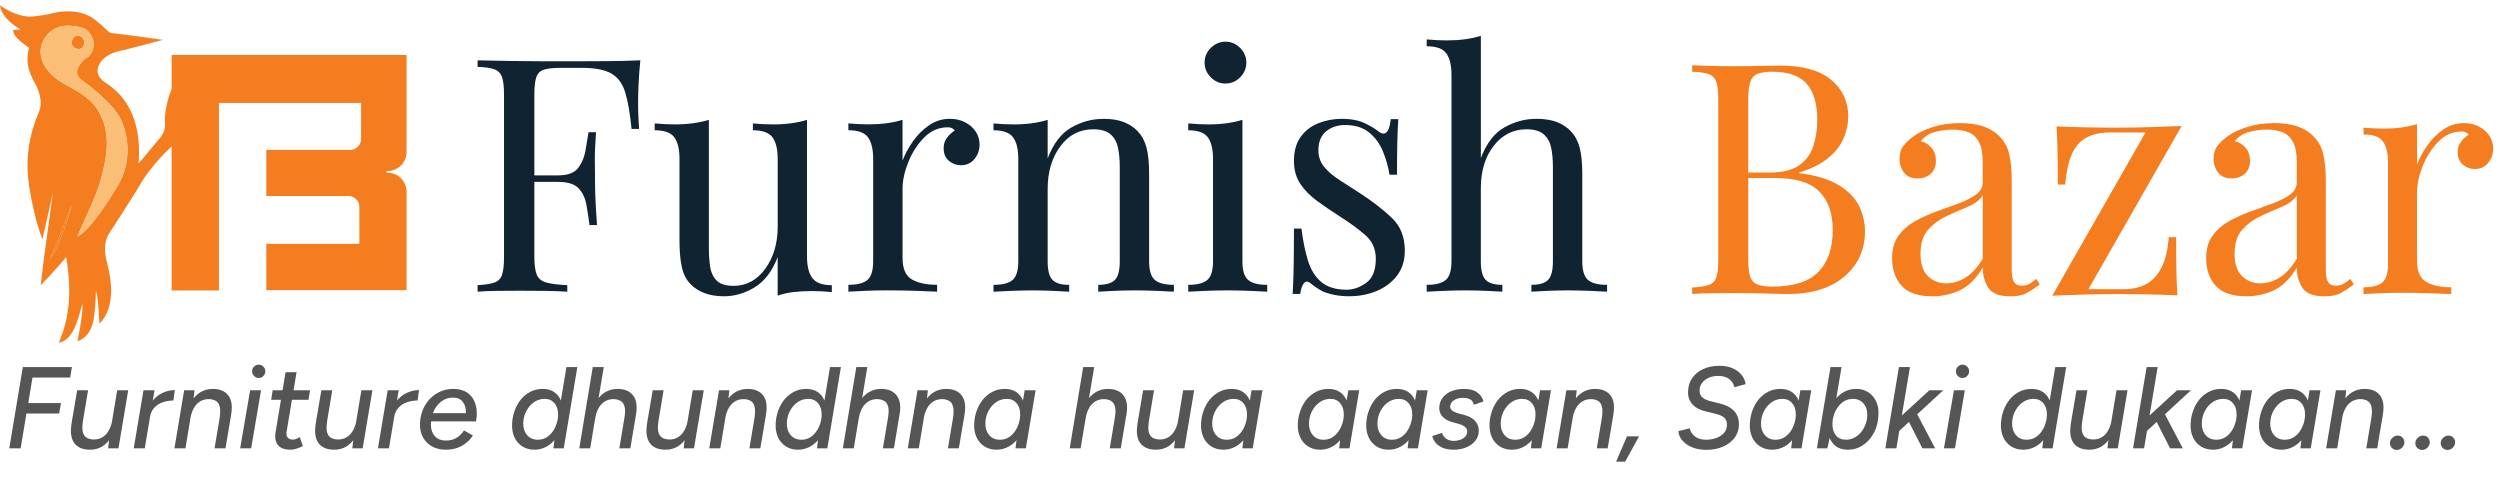
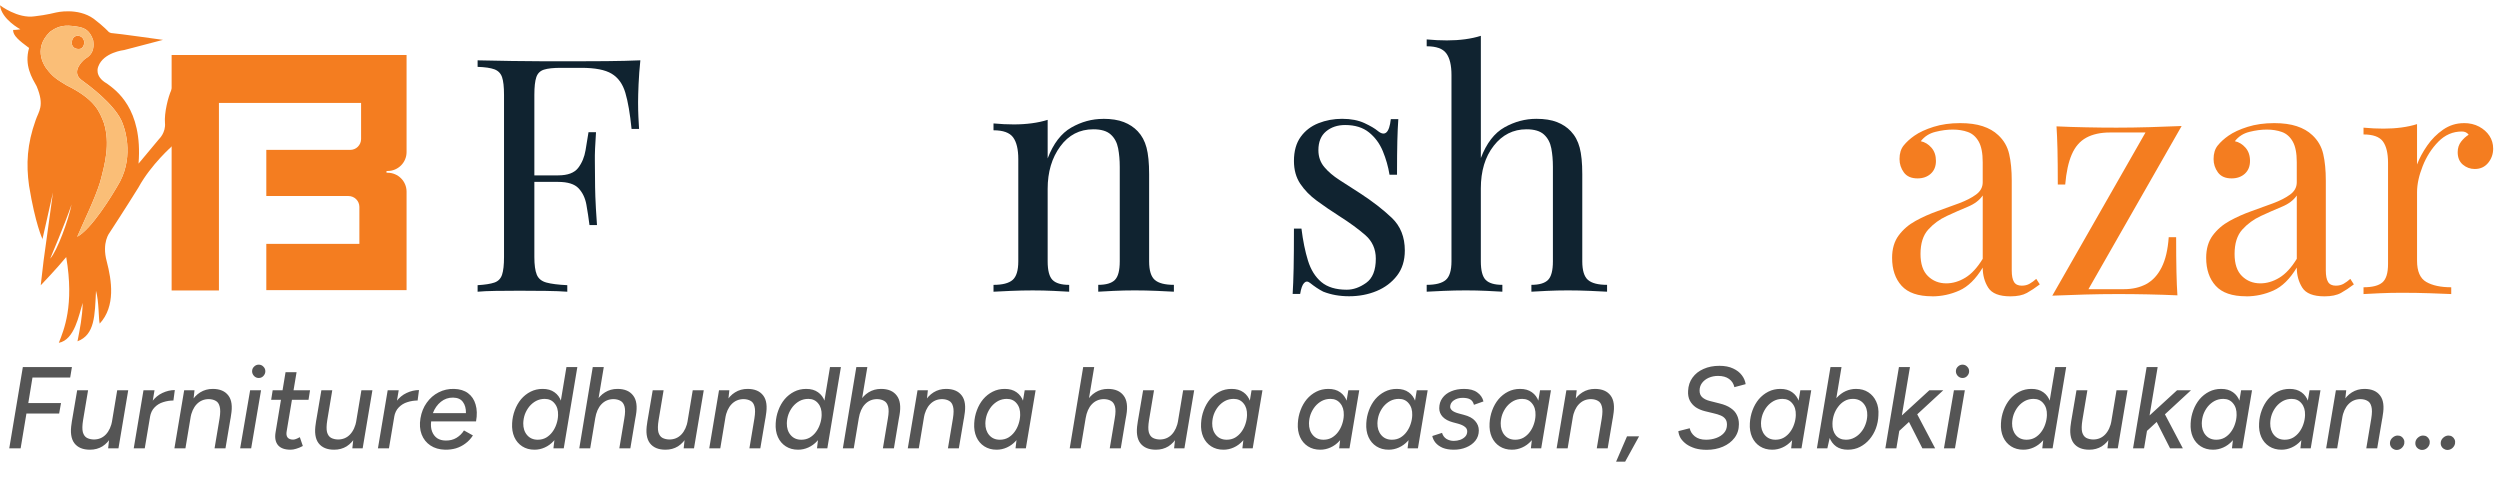
<svg xmlns="http://www.w3.org/2000/svg" width="237" height="46" viewBox="0 0 237 46" fill="none">
  <g clip-path="url(#clip0_1255_91658)">
    <path d="M60.706 5.718C60.624 6.504 60.568 7.262 60.536 7.995C60.505 8.728 60.49 9.292 60.49 9.683C60.49 10.179 60.5 10.643 60.521 11.076C60.541 11.51 60.561 11.893 60.583 12.223H59.872C59.727 10.777 59.532 9.636 59.284 8.799C59.037 7.963 58.605 7.359 57.986 6.988C57.368 6.615 56.41 6.431 55.111 6.431H53.163C52.461 6.431 51.931 6.487 51.569 6.602C51.208 6.715 50.966 6.954 50.843 7.315C50.719 7.677 50.657 8.239 50.657 9.002V24.37C50.657 25.113 50.735 25.672 50.888 26.043C51.044 26.415 51.346 26.663 51.801 26.786C52.254 26.911 52.914 26.993 53.779 27.035V27.655C53.244 27.614 52.563 27.589 51.738 27.577C50.914 27.567 50.079 27.561 49.234 27.561C48.389 27.561 47.678 27.567 46.977 27.577C46.276 27.587 45.71 27.614 45.277 27.655V27.035C45.977 26.993 46.509 26.911 46.869 26.786C47.229 26.663 47.472 26.414 47.595 26.043C47.719 25.67 47.781 25.113 47.781 24.37V9.002C47.781 8.239 47.719 7.675 47.595 7.315C47.472 6.954 47.229 6.705 46.869 6.571C46.507 6.438 45.977 6.36 45.277 6.339V5.72C46.288 5.74 47.369 5.762 48.523 5.781C49.677 5.801 50.765 5.811 51.786 5.811H54.244C55.192 5.811 56.27 5.806 57.474 5.796C58.681 5.786 59.757 5.76 60.705 5.718H60.706ZM55.913 16.625V17.244H49.729V16.625H55.913ZM56.501 12.534C56.418 13.711 56.383 14.61 56.393 15.229C56.403 15.849 56.408 16.418 56.408 16.934C56.408 17.451 56.418 18.018 56.439 18.639C56.459 19.259 56.511 20.158 56.594 21.334H55.883C55.8 20.674 55.702 20.029 55.589 19.398C55.476 18.768 55.227 18.252 54.847 17.849C54.465 17.446 53.822 17.244 52.914 17.244V16.625C53.822 16.625 54.455 16.387 54.815 15.912C55.175 15.438 55.406 14.879 55.511 14.239C55.614 13.599 55.707 13.03 55.79 12.534H56.501Z" fill="#102330" />
-     <path d="M76.505 11.357V24.309C76.505 25.239 76.676 25.926 77.016 26.369C77.355 26.815 77.969 27.037 78.856 27.037V27.687C78.217 27.626 77.577 27.594 76.938 27.594C76.34 27.594 75.767 27.626 75.223 27.687C74.676 27.749 74.177 27.863 73.723 28.027V24.37C73.207 25.713 72.481 26.669 71.543 27.236C70.606 27.803 69.641 28.088 68.652 28.088C67.931 28.088 67.302 27.985 66.767 27.778C66.231 27.572 65.788 27.282 65.437 26.911C65.045 26.498 64.776 25.962 64.633 25.299C64.489 24.639 64.417 23.823 64.417 22.851V15.075C64.417 14.146 64.251 13.459 63.922 13.015C63.592 12.571 62.974 12.35 62.066 12.35V11.699C62.725 11.762 63.364 11.793 63.984 11.793C64.604 11.793 65.153 11.757 65.701 11.684C66.246 11.611 66.746 11.503 67.201 11.359V23.535C67.201 24.177 67.242 24.765 67.324 25.301C67.407 25.838 67.613 26.273 67.943 26.602C68.272 26.932 68.808 27.098 69.551 27.098C70.768 27.098 71.766 26.556 72.55 25.472C73.334 24.387 73.725 23.061 73.725 21.49V15.077C73.725 14.148 73.559 13.46 73.229 13.017C72.9 12.573 72.282 12.351 71.374 12.351V11.701C72.033 11.764 72.672 11.794 73.292 11.794C73.912 11.794 74.461 11.759 75.008 11.686C75.554 11.613 76.054 11.505 76.509 11.361L76.505 11.357Z" fill="#102330" />
-     <path d="M90.048 11.264C90.604 11.264 91.094 11.378 91.516 11.605C91.939 11.832 92.268 12.126 92.506 12.487C92.743 12.849 92.861 13.257 92.861 13.711C92.861 14.227 92.701 14.683 92.381 15.074C92.062 15.466 91.634 15.663 91.097 15.663C90.665 15.663 90.283 15.524 89.953 15.245C89.624 14.965 89.458 14.568 89.458 14.051C89.458 13.658 89.566 13.323 89.783 13.044C89.999 12.764 90.242 12.543 90.509 12.377C90.365 12.17 90.148 12.067 89.86 12.067C88.995 12.067 88.242 12.392 87.603 13.042C86.964 13.692 86.464 14.473 86.103 15.38C85.741 16.289 85.562 17.126 85.562 17.889V24.458C85.562 25.471 85.856 26.146 86.442 26.488C87.03 26.828 87.829 26.999 88.838 26.999V27.65C88.363 27.629 87.694 27.604 86.828 27.572C85.963 27.541 85.045 27.526 84.075 27.526C83.374 27.526 82.678 27.541 81.989 27.572C81.298 27.602 80.777 27.629 80.427 27.65V26.999C81.272 26.999 81.875 26.845 82.235 26.536C82.595 26.226 82.776 25.638 82.776 24.77V15.072C82.776 14.143 82.61 13.455 82.281 13.012C81.951 12.568 81.333 12.346 80.426 12.346V11.696C81.085 11.759 81.723 11.789 82.343 11.789C82.963 11.789 83.513 11.754 84.06 11.681C84.606 11.608 85.106 11.5 85.56 11.356V15.229C85.787 14.63 86.111 14.026 86.534 13.418C86.956 12.808 87.466 12.297 88.064 11.884C88.662 11.471 89.321 11.264 90.043 11.264H90.048Z" fill="#102330" />
    <path d="M104.578 11.264C105.362 11.264 106.016 11.368 106.541 11.574C107.067 11.781 107.504 12.07 107.856 12.443C108.248 12.856 108.526 13.372 108.69 13.992C108.854 14.611 108.937 15.448 108.937 16.501V24.773C108.937 25.642 109.118 26.229 109.478 26.539C109.837 26.849 110.441 27.003 111.285 27.003V27.653C110.934 27.633 110.398 27.607 109.677 27.575C108.956 27.545 108.254 27.529 107.575 27.529C106.896 27.529 106.23 27.545 105.581 27.575C104.933 27.605 104.443 27.633 104.113 27.653V27.003C104.855 27.003 105.38 26.849 105.69 26.539C105.999 26.229 106.153 25.642 106.153 24.773V15.819C106.153 15.179 106.1 14.589 105.997 14.053C105.894 13.516 105.663 13.081 105.301 12.753C104.939 12.422 104.389 12.257 103.647 12.257C102.349 12.257 101.302 12.798 100.509 13.883C99.715 14.967 99.318 16.305 99.318 17.896V24.775C99.318 25.643 99.474 26.231 99.781 26.541C100.09 26.851 100.616 27.005 101.358 27.005V27.655C101.028 27.634 100.538 27.609 99.889 27.577C99.24 27.546 98.575 27.531 97.896 27.531C97.216 27.531 96.513 27.546 95.794 27.577C95.072 27.607 94.537 27.634 94.185 27.655V27.005C95.03 27.005 95.633 26.851 95.993 26.541C96.353 26.231 96.534 25.643 96.534 24.775V15.077C96.534 14.148 96.368 13.46 96.039 13.017C95.709 12.573 95.091 12.351 94.184 12.351V11.701C94.843 11.764 95.481 11.794 96.101 11.794C96.721 11.794 97.27 11.759 97.818 11.686C98.364 11.613 98.864 11.505 99.318 11.361V15.018C99.854 13.614 100.601 12.637 101.56 12.091C102.518 11.544 103.524 11.27 104.574 11.27L104.578 11.264Z" fill="#102330" />
-     <path d="M117.781 11.357V24.773C117.781 25.642 117.962 26.229 118.321 26.539C118.681 26.849 119.285 27.003 120.131 27.003V27.653C119.78 27.633 119.249 27.607 118.538 27.575C117.826 27.545 117.11 27.529 116.389 27.529C115.667 27.529 114.976 27.545 114.255 27.575C113.533 27.605 112.998 27.633 112.646 27.653V27.003C113.491 27.003 114.094 26.849 114.454 26.539C114.814 26.229 114.995 25.642 114.995 24.773V15.075C114.995 14.146 114.829 13.459 114.5 13.015C114.17 12.571 113.552 12.35 112.645 12.35V11.7C113.303 11.762 113.942 11.793 114.562 11.793C115.182 11.793 115.731 11.757 116.279 11.684C116.825 11.611 117.325 11.503 117.779 11.359L117.781 11.357ZM116.174 3.952C116.71 3.952 117.174 4.149 117.565 4.541C117.957 4.934 118.153 5.4 118.153 5.935C118.153 6.47 117.957 6.937 117.565 7.33C117.173 7.723 116.71 7.919 116.174 7.919C115.638 7.919 115.174 7.723 114.784 7.33C114.392 6.937 114.196 6.473 114.196 5.935C114.196 5.396 114.392 4.934 114.784 4.541C115.176 4.15 115.638 3.952 116.174 3.952Z" fill="#102330" />
    <path d="M127.242 11.264C128.066 11.264 128.767 11.4 129.345 11.667C129.921 11.937 130.344 12.184 130.612 12.411C131.292 12.968 131.704 12.597 131.849 11.295H132.56C132.518 11.874 132.488 12.56 132.468 13.355C132.447 14.151 132.437 15.219 132.437 16.562H131.726C131.602 15.798 131.391 15.053 131.092 14.331C130.793 13.607 130.356 13.013 129.778 12.549C129.2 12.085 128.448 11.852 127.52 11.852C126.799 11.852 126.196 12.053 125.711 12.456C125.226 12.859 124.984 13.454 124.984 14.237C124.984 14.857 125.17 15.389 125.54 15.832C125.912 16.277 126.395 16.689 126.993 17.072C127.591 17.454 128.24 17.872 128.941 18.326C130.116 19.091 131.116 19.865 131.94 20.649C132.765 21.434 133.177 22.467 133.177 23.747C133.177 24.697 132.93 25.493 132.435 26.133C131.94 26.773 131.297 27.259 130.503 27.589C129.708 27.919 128.838 28.085 127.89 28.085C127.438 28.085 127.01 28.047 126.608 27.976C126.206 27.904 125.819 27.795 125.449 27.651C125.243 27.548 125.032 27.424 124.815 27.279C124.599 27.135 124.388 26.979 124.182 26.815C123.976 26.649 123.79 26.656 123.626 26.83C123.46 27.006 123.337 27.352 123.254 27.868H122.543C122.584 27.208 122.616 26.402 122.636 25.452C122.656 24.502 122.666 23.243 122.666 21.672H123.378C123.521 22.828 123.727 23.84 123.996 24.707C124.265 25.576 124.687 26.251 125.263 26.737C125.841 27.223 126.644 27.465 127.674 27.465C128.293 27.465 128.906 27.248 129.514 26.815C130.122 26.381 130.427 25.616 130.427 24.523C130.427 23.613 130.097 22.87 129.436 22.291C128.776 21.714 127.941 21.104 126.932 20.464C126.191 19.989 125.495 19.515 124.846 19.039C124.197 18.565 123.672 18.026 123.269 17.427C122.867 16.828 122.666 16.107 122.666 15.258C122.666 14.329 122.878 13.57 123.3 12.981C123.722 12.392 124.285 11.959 124.986 11.681C125.686 11.402 126.439 11.263 127.243 11.263L127.242 11.264Z" fill="#102330" />
    <path d="M140.385 3.395V14.982C140.92 13.579 141.669 12.607 142.627 12.07C143.585 11.534 144.59 11.264 145.641 11.264C146.425 11.264 147.079 11.368 147.604 11.574C148.13 11.781 148.567 12.07 148.917 12.443C149.309 12.856 149.588 13.372 149.753 13.992C149.917 14.611 150 15.448 150 16.501V24.773C150 25.642 150.181 26.229 150.541 26.539C150.901 26.849 151.504 27.003 152.35 27.003V27.653C151.999 27.633 151.465 27.607 150.742 27.575C150.02 27.545 149.319 27.529 148.64 27.529C147.961 27.529 147.295 27.545 146.644 27.575C145.996 27.605 145.506 27.633 145.176 27.653V27.003C145.918 27.003 146.443 26.849 146.753 26.539C147.062 26.229 147.216 25.642 147.216 24.773V15.819C147.216 15.179 147.165 14.589 147.062 14.053C146.959 13.516 146.727 13.081 146.367 12.752C146.006 12.422 145.453 12.257 144.712 12.257C143.455 12.257 142.417 12.778 141.604 13.821C140.79 14.864 140.383 16.213 140.383 17.864V24.773C140.383 25.642 140.537 26.229 140.848 26.539C141.157 26.849 141.682 27.003 142.424 27.003V27.653C142.094 27.633 141.604 27.607 140.956 27.575C140.305 27.545 139.641 27.529 138.96 27.529C138.279 27.529 137.58 27.545 136.858 27.575C136.137 27.605 135.601 27.633 135.25 27.653V27.003C136.095 27.003 136.698 26.849 137.06 26.539C137.419 26.229 137.6 25.642 137.6 24.773V7.113C137.6 6.184 137.436 5.496 137.105 5.053C136.776 4.609 136.157 4.387 135.25 4.387V3.737C135.909 3.8 136.548 3.83 137.166 3.83C137.784 3.83 138.337 3.795 138.883 3.722C139.428 3.649 139.928 3.541 140.381 3.397L140.385 3.395Z" fill="#102330" />
-     <path d="M160.416 6.187C160.843 6.207 161.404 6.228 162.097 6.248C162.79 6.268 163.472 6.278 164.145 6.278C165.103 6.278 166.02 6.268 166.895 6.248C167.772 6.228 168.394 6.217 168.761 6.217C170.901 6.217 172.51 6.668 173.591 7.565C174.671 8.464 175.211 9.617 175.211 11.026C175.211 11.74 175.063 12.439 174.767 13.123C174.471 13.807 173.981 14.43 173.299 14.992C172.616 15.555 171.704 16.008 170.563 16.355V16.416C172.173 16.621 173.431 17.004 174.338 17.566C175.245 18.128 175.882 18.787 176.249 19.542C176.615 20.297 176.8 21.094 176.8 21.93C176.8 23.666 176.152 25.091 174.858 26.204C173.564 27.316 171.765 27.873 169.463 27.873C169.014 27.873 168.342 27.858 167.446 27.827C166.549 27.797 165.469 27.782 164.205 27.782C163.492 27.782 162.788 27.787 162.095 27.797C161.402 27.807 160.842 27.832 160.414 27.873V27.26C161.107 27.22 161.632 27.138 161.989 27.015C162.345 26.893 162.585 26.647 162.707 26.28C162.83 25.913 162.891 25.361 162.891 24.626V9.433C162.891 8.677 162.83 8.12 162.707 7.763C162.585 7.406 162.345 7.161 161.989 7.028C161.632 6.896 161.107 6.82 160.414 6.8V6.187H160.416ZM167.999 6.798C167.061 6.798 166.449 6.971 166.164 7.318C165.878 7.665 165.736 8.369 165.736 9.433V24.626C165.736 25.689 165.883 26.378 166.181 26.693C166.475 27.01 167.091 27.169 168.029 27.169C170.026 27.169 171.477 26.705 172.385 25.775C173.29 24.846 173.745 23.524 173.745 21.809C173.745 20.236 173.322 19.02 172.476 18.163C171.629 17.305 170.239 16.877 168.303 16.877H165.153V16.357H167.782C168.985 16.357 169.911 16.127 170.565 15.668C171.217 15.209 171.665 14.596 171.91 13.829C172.155 13.064 172.277 12.241 172.277 11.364C172.277 9.854 171.944 8.715 171.283 7.948C170.621 7.183 169.526 6.8 167.997 6.8L167.999 6.798Z" fill="#F47D20" />
    <path d="M183.163 28.088C181.838 28.088 180.875 27.756 180.273 27.093C179.672 26.429 179.371 25.545 179.371 24.443C179.371 23.585 179.581 22.875 179.998 22.315C180.415 21.753 180.951 21.294 181.603 20.937C182.255 20.579 182.943 20.273 183.666 20.017C184.389 19.762 185.077 19.513 185.729 19.267C186.381 19.022 186.917 18.748 187.334 18.441C187.751 18.135 187.961 17.747 187.961 17.278V15.379C187.961 14.522 187.834 13.868 187.579 13.418C187.324 12.969 186.983 12.668 186.555 12.514C186.128 12.36 185.648 12.284 185.117 12.284C184.587 12.284 184.063 12.355 183.482 12.499C182.901 12.641 182.438 12.939 182.091 13.387C182.478 13.469 182.814 13.674 183.1 14C183.386 14.327 183.527 14.745 183.527 15.257C183.527 15.768 183.364 16.171 183.039 16.467C182.713 16.763 182.294 16.912 181.785 16.912C181.194 16.912 180.762 16.723 180.486 16.345C180.211 15.968 180.074 15.544 180.074 15.074C180.074 14.542 180.206 14.114 180.471 13.787C180.736 13.46 181.072 13.154 181.48 12.868C181.948 12.541 182.554 12.26 183.299 12.025C184.043 11.791 184.884 11.672 185.82 11.672C186.657 11.672 187.37 11.769 187.961 11.964C188.552 12.158 189.041 12.438 189.429 12.807C189.96 13.296 190.306 13.894 190.468 14.598C190.632 15.302 190.713 16.145 190.713 17.126V25.642C190.713 26.133 190.784 26.495 190.928 26.729C191.07 26.964 191.315 27.081 191.661 27.081C191.947 27.081 192.197 27.02 192.41 26.896C192.624 26.774 192.832 26.62 193.036 26.437L193.373 26.959C192.945 27.286 192.536 27.556 192.149 27.771C191.762 27.985 191.242 28.093 190.59 28.093C189.53 28.093 188.828 27.817 188.481 27.267C188.135 26.715 187.961 26.082 187.961 25.367C187.309 26.449 186.57 27.176 185.744 27.543C184.92 27.91 184.058 28.095 183.161 28.095L183.163 28.088ZM184.507 26.862C185.119 26.862 185.72 26.685 186.312 26.326C186.903 25.968 187.452 25.371 187.963 24.535V18.531C187.657 18.981 187.184 19.338 186.542 19.603C185.9 19.869 185.237 20.16 184.555 20.476C183.872 20.793 183.286 21.221 182.798 21.763C182.308 22.303 182.064 23.075 182.064 24.076C182.064 25.015 182.297 25.715 182.767 26.173C183.237 26.632 183.816 26.862 184.511 26.862H184.507Z" fill="#F47D20" />
    <path d="M206.82 11.945L197.985 27.414H201.347C202.162 27.414 202.871 27.25 203.471 26.925C204.073 26.598 204.556 26.073 204.922 25.347C205.289 24.622 205.514 23.668 205.595 22.484H206.298C206.298 23.791 206.308 24.893 206.328 25.792C206.348 26.691 206.379 27.426 206.419 27.998C205.522 27.958 204.59 27.927 203.621 27.907C202.653 27.887 201.69 27.877 200.734 27.877C199.715 27.877 198.674 27.892 197.615 27.922C196.556 27.953 195.537 27.988 194.559 28.029L203.393 12.56H200.031C199.134 12.56 198.385 12.724 197.784 13.051C197.182 13.377 196.725 13.904 196.409 14.629C196.093 15.353 195.883 16.308 195.782 17.493H195.079C195.079 16.166 195.069 15.059 195.049 14.17C195.027 13.281 194.996 12.551 194.957 11.979C195.854 12.021 196.785 12.052 197.754 12.07C198.722 12.091 199.685 12.101 200.643 12.101C201.662 12.101 202.701 12.086 203.76 12.055C204.819 12.025 205.838 11.989 206.816 11.947L206.82 11.945Z" fill="#F47D20" />
    <path d="M212.936 28.088C211.611 28.088 210.648 27.756 210.047 27.093C209.445 26.429 209.145 25.545 209.145 24.443C209.145 23.585 209.354 22.875 209.771 22.315C210.189 21.753 210.724 21.294 211.376 20.937C212.029 20.579 212.716 20.273 213.439 20.017C214.163 19.762 214.85 19.513 215.502 19.267C216.155 19.022 216.69 18.748 217.107 18.441C217.525 18.135 217.734 17.747 217.734 17.278V15.379C217.734 14.522 217.608 13.868 217.352 13.418C217.097 12.969 216.756 12.668 216.329 12.514C215.901 12.36 215.421 12.284 214.891 12.284C214.36 12.284 213.836 12.355 213.255 12.499C212.674 12.641 212.211 12.939 211.865 13.387C212.252 13.469 212.588 13.674 212.873 14C213.159 14.327 213.301 14.745 213.301 15.257C213.301 15.768 213.137 16.171 212.813 16.467C212.487 16.763 212.067 16.912 211.559 16.912C210.968 16.912 210.535 16.723 210.26 16.345C209.984 15.968 209.847 15.544 209.847 15.074C209.847 14.542 209.979 14.114 210.244 13.787C210.51 13.46 210.846 13.154 211.253 12.868C211.721 12.541 212.328 12.26 213.073 12.025C213.816 11.791 214.658 11.672 215.594 11.672C216.43 11.672 217.143 11.769 217.734 11.964C218.326 12.158 218.814 12.438 219.203 12.807C219.733 13.296 220.079 13.894 220.242 14.598C220.406 15.302 220.487 16.145 220.487 17.126V25.642C220.487 26.133 220.558 26.495 220.701 26.729C220.843 26.964 221.088 27.081 221.434 27.081C221.72 27.081 221.97 27.02 222.183 26.896C222.398 26.774 222.605 26.62 222.81 26.437L223.146 26.959C222.719 27.286 222.31 27.556 221.923 27.771C221.536 27.985 221.015 28.093 220.363 28.093C219.304 28.093 218.601 27.817 218.255 27.267C217.908 26.715 217.734 26.082 217.734 25.367C217.082 26.449 216.344 27.176 215.518 27.543C214.693 27.91 213.831 28.095 212.934 28.095L212.936 28.088ZM214.281 26.862C214.892 26.862 215.494 26.685 216.085 26.326C216.677 25.968 217.226 25.371 217.736 24.535V18.531C217.43 18.981 216.957 19.338 216.315 19.603C215.673 19.869 215.011 20.16 214.328 20.476C213.646 20.793 213.059 21.221 212.571 21.763C212.081 22.303 211.838 23.075 211.838 24.076C211.838 25.015 212.071 25.715 212.541 26.173C213.01 26.632 213.59 26.862 214.284 26.862H214.281Z" fill="#F47D20" />
    <path d="M233.57 11.669C234.121 11.669 234.604 11.781 235.023 12.006C235.44 12.231 235.766 12.521 236.001 12.88C236.236 13.237 236.352 13.641 236.352 14.09C236.352 14.6 236.194 15.05 235.878 15.438C235.562 15.825 235.139 16.02 234.609 16.02C234.181 16.02 233.803 15.881 233.478 15.607C233.152 15.331 232.989 14.938 232.989 14.427C232.989 14.039 233.097 13.707 233.31 13.431C233.524 13.155 233.762 12.937 234.028 12.773C233.884 12.57 233.669 12.466 233.386 12.466C232.529 12.466 231.786 12.788 231.154 13.431C230.522 14.075 230.027 14.845 229.672 15.744C229.315 16.643 229.136 17.469 229.136 18.226V24.721C229.136 25.721 229.427 26.39 230.008 26.727C230.589 27.064 231.378 27.233 232.377 27.233V27.877C231.907 27.856 231.247 27.831 230.39 27.8C229.535 27.77 228.628 27.755 227.67 27.755C226.977 27.755 226.289 27.77 225.607 27.8C224.924 27.831 224.409 27.856 224.062 27.877V27.233C224.897 27.233 225.494 27.081 225.85 26.774C226.207 26.468 226.386 25.887 226.386 25.029V15.441C226.386 14.522 226.222 13.843 225.897 13.404C225.571 12.966 224.96 12.746 224.062 12.746V12.102C224.715 12.163 225.347 12.194 225.957 12.194C226.566 12.194 227.114 12.158 227.653 12.087C228.192 12.016 228.687 11.909 229.135 11.766V15.595C229.359 15.003 229.68 14.405 230.098 13.804C230.515 13.201 231.02 12.697 231.611 12.287C232.203 11.879 232.855 11.674 233.568 11.674L233.57 11.669Z" fill="#F47D20" />
    <path d="M16.27 27.536V5.217H38.543V14.415C38.543 15.405 37.737 16.21 36.744 16.21H36.642V16.376H36.744C37.737 16.376 38.543 17.18 38.543 18.17V27.502H25.246V23.116H34.069V19.616C34.069 19.046 33.606 18.583 33.033 18.583H25.246V14.21H33.196C33.768 14.21 34.231 13.748 34.231 13.177V9.758H20.755V27.534H16.271L16.27 27.536Z" fill="#F47D20" />
    <path d="M7.985 3.966C7.909 3.536 7.62 3.395 7.339 3.383C6.748 3.459 6.802 4.137 6.802 4.137C6.866 4.492 7.135 4.653 7.48 4.643C7.856 4.653 7.995 4.245 7.985 3.964V3.966Z" fill="#F47D20" />
    <path d="M16.401 8.051C16.372 8.186 16.331 8.322 16.257 8.505C15.938 9.165 15.556 10.741 15.64 11.657C15.725 12.573 15.088 13.169 15.088 13.169C15.088 13.169 14.216 14.212 13.133 15.512C13.559 10.252 10.931 8.511 10.146 7.927C8.879 7.216 9.318 6.302 9.318 6.302C9.808 4.956 11.768 4.744 11.768 4.744L15.451 3.779C15.451 3.779 10.991 3.153 10.72 3.153C10.45 3.153 10.306 3.026 10.306 3.026C10.306 3.026 9.825 2.493 8.887 1.782C7.367 0.69 5.331 1.181 5.331 1.181C5.331 1.181 4.384 1.426 3.295 1.545C1.681 1.795 0 0.5 0 0.5C0.144 1.834 1.928 2.775 1.928 2.775C1.928 2.775 1.593 2.84 1.242 2.84C1.227 3.366 1.784 3.83 2.756 4.548C2.278 6.194 3.043 7.408 3.474 8.175C4.254 10.044 3.665 10.538 3.377 11.401C2.565 13.67 2.468 15.554 2.756 17.615C3.345 21.224 4.014 22.63 4.014 22.63L4.011 22.733L5.023 18.238L4.134 24.702L3.861 27.047C3.959 26.945 5.31 25.538 6.277 24.37C7.057 28.955 6.054 31.286 5.576 32.5C7.074 32.212 7.473 29.881 7.84 28.714C7.808 30.072 7.569 31.19 7.346 32.356C8.989 31.733 8.989 29.944 9.1 27.565C9.387 28.57 9.34 30.264 9.451 30.68C10.982 29.019 10.584 26.574 10.12 24.787C9.627 22.982 10.391 22.056 10.391 22.056C10.391 22.056 11.937 19.692 13.133 17.759C14.329 15.571 16.353 13.814 16.353 13.814L16.404 8.063V8.053L16.401 8.051ZM4.758 24.517C4.758 24.517 6.199 21.126 6.785 19.381C6.5 20.842 5.412 23.813 4.758 24.517ZM11.383 17.202C10.599 18.602 8.674 21.714 7.319 22.447C8.029 20.799 8.985 18.871 9.49 17.266C9.941 15.575 10.469 13.636 9.845 11.643C9.448 10.631 9.071 9.446 6.299 8.078C5.396 7.529 5.01 7.313 4.386 6.473C4.386 6.473 2.979 4.717 4.731 3.026C5.3 2.606 5.881 2.337 6.892 2.466C7.762 2.574 8.439 2.638 8.836 3.834C8.891 4.264 8.977 5.061 8.095 5.557C7.686 5.88 6.816 6.807 7.654 7.528C8.482 8.13 10.717 9.79 11.501 11.405C11.834 12.094 12.694 14.679 11.383 17.198V17.202Z" fill="#F47D20" />
    <path d="M7.654 7.529C6.816 6.808 7.686 5.882 8.095 5.559C8.977 5.063 8.891 4.267 8.837 3.835C8.44 2.64 7.762 2.576 6.892 2.467C5.881 2.339 5.302 2.608 4.731 3.028C2.979 4.719 4.386 6.475 4.386 6.475C5.01 7.314 5.397 7.529 6.299 8.08C9.071 9.448 9.448 10.633 9.845 11.645C10.469 13.638 9.942 15.576 9.49 17.268C8.985 18.873 8.029 20.801 7.319 22.448C8.674 21.715 10.597 18.604 11.383 17.203C12.694 14.682 11.834 12.099 11.501 11.41C10.717 9.795 8.48 8.136 7.654 7.533V7.529ZM6.804 4.137C6.804 4.137 6.75 3.458 7.341 3.383C7.62 3.393 7.911 3.534 7.987 3.966C7.997 4.245 7.858 4.655 7.482 4.645C7.137 4.655 6.868 4.494 6.804 4.138V4.137Z" fill="#FABE77" />
-     <path d="M6.785 19.381C6.199 21.126 4.758 24.517 4.758 24.517C5.412 23.811 6.5 20.84 6.785 19.381Z" fill="#F47D20" />
    <path d="M0.878 42.5L2.165 34.8H6.818L6.653 35.79H3.078L2.682 38.21H5.784L5.608 39.2H2.506L1.956 42.5H0.878ZM10.252 42.5L10.362 41.488L11.11 37H12.155L11.231 42.5H10.252ZM6.798 40.036L7.315 37H8.349L7.876 39.827L6.798 40.036ZM7.876 39.827C7.795 40.326 7.788 40.707 7.854 40.971C7.927 41.228 8.056 41.407 8.239 41.51C8.422 41.605 8.639 41.657 8.888 41.664C9.35 41.664 9.731 41.506 10.032 41.191C10.34 40.868 10.545 40.417 10.648 39.838L11.088 39.871C10.993 40.458 10.824 40.956 10.582 41.367C10.347 41.778 10.058 42.093 9.713 42.313C9.368 42.526 8.972 42.632 8.525 42.632C7.858 42.632 7.366 42.427 7.051 42.016C6.736 41.598 6.648 40.971 6.787 40.135L6.831 39.827H7.876ZM12.678 42.5L13.602 37H14.647L13.723 42.5H12.678ZM13.811 39.541C13.914 38.947 14.108 38.463 14.394 38.089C14.68 37.708 15.014 37.429 15.395 37.253C15.784 37.07 16.176 36.978 16.572 36.978L16.44 37.968C16.117 37.968 15.795 38.019 15.472 38.122C15.157 38.217 14.885 38.382 14.658 38.617C14.431 38.844 14.284 39.149 14.218 39.53L13.811 39.541ZM16.535 42.5L17.459 37H18.438L18.328 38.012L17.579 42.5H16.535ZM20.34 42.5L20.814 39.673L21.869 39.574L21.375 42.5H20.34ZM20.814 39.673C20.894 39.174 20.898 38.797 20.825 38.54C20.759 38.276 20.634 38.096 20.451 38.001C20.274 37.898 20.058 37.843 19.802 37.836C19.34 37.836 18.954 37.997 18.646 38.32C18.346 38.635 18.144 39.083 18.041 39.662L17.602 39.629C17.704 39.042 17.873 38.544 18.108 38.133C18.342 37.722 18.632 37.411 18.977 37.198C19.328 36.978 19.724 36.868 20.165 36.868C20.839 36.868 21.334 37.077 21.649 37.495C21.965 37.906 22.049 38.529 21.902 39.365L21.858 39.673H20.814ZM22.767 42.5L23.712 37H24.747L23.811 42.5H22.767ZM24.526 35.834C24.358 35.834 24.211 35.772 24.087 35.647C23.962 35.515 23.899 35.365 23.899 35.196C23.899 35.02 23.962 34.873 24.087 34.756C24.211 34.631 24.358 34.569 24.526 34.569C24.703 34.569 24.849 34.631 24.966 34.756C25.091 34.873 25.154 35.02 25.154 35.196C25.154 35.365 25.091 35.515 24.966 35.647C24.849 35.772 24.703 35.834 24.526 35.834ZM27.543 42.632C26.993 42.632 26.597 42.489 26.355 42.203C26.113 41.91 26.036 41.503 26.124 40.982L27.07 35.284H28.115L27.18 40.861C27.128 41.125 27.154 41.327 27.257 41.466C27.367 41.605 27.543 41.675 27.785 41.675C27.866 41.675 27.953 41.657 28.049 41.62C28.151 41.583 28.276 41.525 28.423 41.444L28.709 42.28C28.474 42.405 28.262 42.493 28.071 42.544C27.887 42.603 27.712 42.632 27.543 42.632ZM25.706 37.902L25.849 37H29.391L29.248 37.902H25.706ZM33.401 42.5L33.511 41.488L34.26 37H35.304L34.38 42.5H33.401ZM29.948 40.036L30.465 37H31.498L31.026 39.827L29.948 40.036ZM31.026 39.827C30.945 40.326 30.938 40.707 31.003 40.971C31.077 41.228 31.205 41.407 31.389 41.51C31.572 41.605 31.788 41.657 32.038 41.664C32.499 41.664 32.881 41.506 33.181 41.191C33.489 40.868 33.695 40.417 33.797 39.838L34.237 39.871C34.142 40.458 33.974 40.956 33.731 41.367C33.497 41.778 33.207 42.093 32.862 42.313C32.518 42.526 32.122 42.632 31.674 42.632C31.007 42.632 30.516 42.427 30.201 42.016C29.885 41.598 29.797 40.971 29.936 40.135L29.98 39.827H31.026ZM35.828 42.5L36.752 37H37.797L36.873 42.5H35.828ZM36.961 39.541C37.063 38.947 37.258 38.463 37.544 38.089C37.83 37.708 38.163 37.429 38.544 37.253C38.933 37.07 39.325 36.978 39.721 36.978L39.59 37.968C39.267 37.968 38.944 38.019 38.621 38.122C38.306 38.217 38.035 38.382 37.807 38.617C37.58 38.844 37.434 39.149 37.367 39.53L36.961 39.541ZM42.192 42.632C41.642 42.617 41.176 42.482 40.795 42.225C40.414 41.968 40.139 41.62 39.97 41.18C39.801 40.733 39.765 40.223 39.86 39.651C39.955 39.086 40.153 38.595 40.454 38.177C40.755 37.752 41.129 37.425 41.576 37.198C42.031 36.963 42.522 36.853 43.05 36.868C43.585 36.883 44.025 37.018 44.37 37.275C44.715 37.532 44.953 37.887 45.085 38.342C45.224 38.797 45.239 39.332 45.129 39.948H40.872C40.828 40.315 40.857 40.634 40.96 40.905C41.063 41.176 41.224 41.389 41.444 41.543C41.671 41.69 41.943 41.763 42.258 41.763C42.639 41.77 42.977 41.686 43.27 41.51C43.571 41.327 43.809 41.092 43.985 40.806L44.832 41.279C44.641 41.58 44.407 41.833 44.128 42.038C43.857 42.243 43.556 42.397 43.226 42.5C42.896 42.595 42.551 42.639 42.192 42.632ZM41.037 39.167H44.172C44.179 38.727 44.084 38.375 43.886 38.111C43.695 37.84 43.384 37.7 42.951 37.693C42.518 37.686 42.133 37.818 41.796 38.089C41.459 38.36 41.206 38.72 41.037 39.167ZM52.465 42.5L52.586 41.477L53.697 34.8H54.731L53.444 42.5H52.465ZM50.672 42.632C50.225 42.632 49.836 42.526 49.506 42.313C49.176 42.1 48.927 41.807 48.758 41.433C48.59 41.052 48.52 40.615 48.549 40.124C48.571 39.691 48.656 39.281 48.802 38.892C48.949 38.496 49.147 38.148 49.396 37.847C49.653 37.546 49.954 37.308 50.298 37.132C50.643 36.956 51.024 36.868 51.442 36.868C51.897 36.868 52.271 36.974 52.564 37.187C52.858 37.392 53.07 37.682 53.202 38.056C53.342 38.423 53.397 38.855 53.367 39.354C53.345 39.889 53.257 40.362 53.103 40.773C52.949 41.184 52.744 41.528 52.487 41.807C52.238 42.078 51.956 42.284 51.64 42.423C51.332 42.562 51.01 42.632 50.672 42.632ZM50.98 41.686C51.274 41.686 51.538 41.62 51.772 41.488C52.007 41.349 52.205 41.169 52.366 40.949C52.535 40.722 52.663 40.472 52.751 40.201C52.847 39.922 52.898 39.64 52.905 39.354C52.92 38.892 52.81 38.522 52.575 38.243C52.348 37.957 52.036 37.814 51.64 37.814C51.34 37.814 51.065 37.88 50.815 38.012C50.573 38.144 50.361 38.32 50.177 38.54C50.001 38.76 49.862 39.006 49.759 39.277C49.664 39.548 49.613 39.831 49.605 40.124C49.598 40.579 49.719 40.953 49.968 41.246C50.218 41.539 50.555 41.686 50.98 41.686ZM54.917 42.5L56.193 34.8H57.238L55.951 42.5H54.917ZM58.712 42.5L59.185 39.673L60.263 39.464L59.757 42.5H58.712ZM59.185 39.673C59.273 39.174 59.28 38.797 59.207 38.54C59.133 38.276 59.005 38.096 58.822 38.001C58.646 37.898 58.429 37.843 58.173 37.836C57.711 37.836 57.326 37.997 57.018 38.32C56.717 38.635 56.519 39.083 56.424 39.662L55.973 39.629C56.075 39.042 56.244 38.544 56.479 38.133C56.713 37.722 57.003 37.411 57.348 37.198C57.7 36.978 58.096 36.868 58.536 36.868C59.21 36.868 59.705 37.077 60.021 37.495C60.343 37.906 60.431 38.529 60.285 39.365L60.23 39.673H59.185ZM64.812 42.5L64.922 41.488L65.67 37H66.715L65.791 42.5H64.812ZM61.358 40.036L61.875 37H62.909L62.436 39.827L61.358 40.036ZM62.436 39.827C62.355 40.326 62.348 40.707 62.414 40.971C62.487 41.228 62.615 41.407 62.799 41.51C62.982 41.605 63.198 41.657 63.448 41.664C63.91 41.664 64.291 41.506 64.592 41.191C64.9 40.868 65.105 40.417 65.208 39.838L65.648 39.871C65.552 40.458 65.384 40.956 65.142 41.367C64.907 41.778 64.617 42.093 64.273 42.313C63.928 42.526 63.532 42.632 63.085 42.632C62.417 42.632 61.926 42.427 61.611 42.016C61.295 41.598 61.207 40.971 61.347 40.135L61.391 39.827H62.436ZM67.238 42.5L68.162 37H69.141L69.031 38.012L68.283 42.5H67.238ZM71.044 42.5L71.517 39.673L72.573 39.574L72.078 42.5H71.044ZM71.517 39.673C71.597 39.174 71.601 38.797 71.528 38.54C71.462 38.276 71.337 38.096 71.154 38.001C70.978 37.898 70.761 37.843 70.505 37.836C70.043 37.836 69.658 37.997 69.35 38.32C69.049 38.635 68.847 39.083 68.745 39.662L68.305 39.629C68.407 39.042 68.576 38.544 68.811 38.133C69.045 37.722 69.335 37.411 69.68 37.198C70.032 36.978 70.428 36.868 70.868 36.868C71.542 36.868 72.037 37.077 72.353 37.495C72.668 37.906 72.752 38.529 72.606 39.365L72.562 39.673H71.517ZM77.452 42.5L77.573 41.477L78.684 34.8H79.718L78.431 42.5H77.452ZM75.659 42.632C75.211 42.632 74.823 42.526 74.493 42.313C74.163 42.1 73.913 41.807 73.745 41.433C73.576 41.052 73.506 40.615 73.536 40.124C73.558 39.691 73.642 39.281 73.789 38.892C73.935 38.496 74.133 38.148 74.383 37.847C74.639 37.546 74.94 37.308 75.285 37.132C75.629 36.956 76.011 36.868 76.429 36.868C76.883 36.868 77.257 36.974 77.551 37.187C77.844 37.392 78.057 37.682 78.189 38.056C78.328 38.423 78.383 38.855 78.354 39.354C78.332 39.889 78.244 40.362 78.09 40.773C77.936 41.184 77.73 41.528 77.474 41.807C77.224 42.078 76.942 42.284 76.627 42.423C76.319 42.562 75.996 42.632 75.659 42.632ZM75.967 41.686C76.26 41.686 76.524 41.62 76.759 41.488C76.993 41.349 77.191 41.169 77.353 40.949C77.521 40.722 77.65 40.472 77.738 40.201C77.833 39.922 77.884 39.64 77.892 39.354C77.906 38.892 77.796 38.522 77.562 38.243C77.334 37.957 77.023 37.814 76.627 37.814C76.326 37.814 76.051 37.88 75.802 38.012C75.56 38.144 75.347 38.32 75.164 38.54C74.988 38.76 74.848 39.006 74.746 39.277C74.65 39.548 74.599 39.831 74.592 40.124C74.584 40.579 74.705 40.953 74.955 41.246C75.204 41.539 75.541 41.686 75.967 41.686ZM79.903 42.5L81.179 34.8H82.224L80.937 42.5H79.903ZM83.698 42.5L84.171 39.673L85.249 39.464L84.743 42.5H83.698ZM84.171 39.673C84.259 39.174 84.266 38.797 84.193 38.54C84.12 38.276 83.991 38.096 83.808 38.001C83.632 37.898 83.416 37.843 83.159 37.836C82.697 37.836 82.312 37.997 82.004 38.32C81.703 38.635 81.505 39.083 81.41 39.662L80.959 39.629C81.062 39.042 81.23 38.544 81.465 38.133C81.7 37.722 81.989 37.411 82.334 37.198C82.686 36.978 83.082 36.868 83.522 36.868C84.197 36.868 84.692 37.077 85.007 37.495C85.33 37.906 85.418 38.529 85.271 39.365L85.216 39.673H84.171ZM86.058 42.5L86.982 37H87.961L87.851 38.012L87.103 42.5H86.058ZM89.864 42.5L90.337 39.673L91.393 39.574L90.898 42.5H89.864ZM90.337 39.673C90.418 39.174 90.421 38.797 90.348 38.54C90.282 38.276 90.157 38.096 89.974 38.001C89.798 37.898 89.582 37.843 89.325 37.836C88.863 37.836 88.478 37.997 88.17 38.32C87.869 38.635 87.668 39.083 87.565 39.662L87.125 39.629C87.228 39.042 87.396 38.544 87.631 38.133C87.866 37.722 88.155 37.411 88.5 37.198C88.852 36.978 89.248 36.868 89.688 36.868C90.363 36.868 90.858 37.077 91.173 37.495C91.488 37.906 91.573 38.529 91.426 39.365L91.382 39.673H90.337ZM96.272 42.5L96.393 41.477L97.141 37H98.175L97.251 42.5H96.272ZM94.479 42.632C94.032 42.632 93.643 42.526 93.313 42.313C92.983 42.1 92.734 41.807 92.565 41.433C92.396 41.052 92.327 40.615 92.356 40.124C92.378 39.691 92.462 39.281 92.609 38.892C92.756 38.496 92.954 38.148 93.203 37.847C93.46 37.546 93.76 37.308 94.105 37.132C94.45 36.956 94.831 36.868 95.249 36.868C95.704 36.868 96.078 36.974 96.371 37.187C96.664 37.392 96.877 37.682 97.009 38.056C97.148 38.423 97.203 38.855 97.174 39.354C97.152 39.889 97.064 40.362 96.91 40.773C96.756 41.184 96.551 41.528 96.294 41.807C96.045 42.078 95.762 42.284 95.447 42.423C95.139 42.562 94.816 42.632 94.479 42.632ZM94.787 41.686C95.08 41.686 95.344 41.62 95.579 41.488C95.814 41.349 96.012 41.169 96.173 40.949C96.342 40.722 96.47 40.472 96.558 40.201C96.653 39.922 96.705 39.64 96.712 39.354C96.727 38.892 96.617 38.522 96.382 38.243C96.155 37.957 95.843 37.814 95.447 37.814C95.146 37.814 94.871 37.88 94.622 38.012C94.38 38.144 94.167 38.32 93.984 38.54C93.808 38.76 93.669 39.006 93.566 39.277C93.471 39.548 93.419 39.831 93.412 40.124C93.405 40.579 93.526 40.953 93.775 41.246C94.024 41.539 94.362 41.686 94.787 41.686ZM101.409 42.5L102.685 34.8H103.73L102.443 42.5H101.409ZM105.204 42.5L105.677 39.673L106.755 39.464L106.249 42.5H105.204ZM105.677 39.673C105.765 39.174 105.772 38.797 105.699 38.54C105.625 38.276 105.497 38.096 105.314 38.001C105.138 37.898 104.921 37.843 104.665 37.836C104.203 37.836 103.818 37.997 103.51 38.32C103.209 38.635 103.011 39.083 102.916 39.662L102.465 39.629C102.567 39.042 102.736 38.544 102.971 38.133C103.205 37.722 103.495 37.411 103.84 37.198C104.192 36.978 104.588 36.868 105.028 36.868C105.702 36.868 106.197 37.077 106.513 37.495C106.835 37.906 106.923 38.529 106.777 39.365L106.722 39.673H105.677ZM111.304 42.5L111.414 41.488L112.162 37H113.207L112.283 42.5H111.304ZM107.85 40.036L108.367 37H109.401L108.928 39.827L107.85 40.036ZM108.928 39.827C108.847 40.326 108.84 40.707 108.906 40.971C108.979 41.228 109.107 41.407 109.291 41.51C109.474 41.605 109.69 41.657 109.94 41.664C110.402 41.664 110.783 41.506 111.084 41.191C111.392 40.868 111.597 40.417 111.7 39.838L112.14 39.871C112.044 40.458 111.876 40.956 111.634 41.367C111.399 41.778 111.109 42.093 110.765 42.313C110.42 42.526 110.024 42.632 109.577 42.632C108.909 42.632 108.418 42.427 108.103 42.016C107.787 41.598 107.699 40.971 107.839 40.135L107.883 39.827H108.928ZM117.778 42.5L117.899 41.477L118.647 37H119.681L118.757 42.5H117.778ZM115.985 42.632C115.537 42.632 115.149 42.526 114.819 42.313C114.489 42.1 114.239 41.807 114.071 41.433C113.902 41.052 113.832 40.615 113.862 40.124C113.884 39.691 113.968 39.281 114.115 38.892C114.261 38.496 114.459 38.148 114.709 37.847C114.965 37.546 115.266 37.308 115.611 37.132C115.955 36.956 116.337 36.868 116.755 36.868C117.209 36.868 117.583 36.974 117.877 37.187C118.17 37.392 118.383 37.682 118.515 38.056C118.654 38.423 118.709 38.855 118.68 39.354C118.658 39.889 118.57 40.362 118.416 40.773C118.262 41.184 118.056 41.528 117.8 41.807C117.55 42.078 117.268 42.284 116.953 42.423C116.645 42.562 116.322 42.632 115.985 42.632ZM116.293 41.686C116.586 41.686 116.85 41.62 117.085 41.488C117.319 41.349 117.517 41.169 117.679 40.949C117.847 40.722 117.976 40.472 118.064 40.201C118.159 39.922 118.21 39.64 118.218 39.354C118.232 38.892 118.122 38.522 117.888 38.243C117.66 37.957 117.349 37.814 116.953 37.814C116.652 37.814 116.377 37.88 116.128 38.012C115.886 38.144 115.673 38.32 115.49 38.54C115.314 38.76 115.174 39.006 115.072 39.277C114.976 39.548 114.925 39.831 114.918 40.124C114.91 40.579 115.031 40.953 115.281 41.246C115.53 41.539 115.867 41.686 116.293 41.686ZM126.952 42.5L127.073 41.477L127.821 37H128.855L127.931 42.5H126.952ZM125.159 42.632C124.711 42.632 124.323 42.526 123.993 42.313C123.663 42.1 123.413 41.807 123.245 41.433C123.076 41.052 123.006 40.615 123.036 40.124C123.058 39.691 123.142 39.281 123.289 38.892C123.435 38.496 123.633 38.148 123.883 37.847C124.139 37.546 124.44 37.308 124.785 37.132C125.129 36.956 125.511 36.868 125.929 36.868C126.383 36.868 126.757 36.974 127.051 37.187C127.344 37.392 127.557 37.682 127.689 38.056C127.828 38.423 127.883 38.855 127.854 39.354C127.832 39.889 127.744 40.362 127.59 40.773C127.436 41.184 127.23 41.528 126.974 41.807C126.724 42.078 126.442 42.284 126.127 42.423C125.819 42.562 125.496 42.632 125.159 42.632ZM125.467 41.686C125.76 41.686 126.024 41.62 126.259 41.488C126.493 41.349 126.691 41.169 126.853 40.949C127.021 40.722 127.15 40.472 127.238 40.201C127.333 39.922 127.384 39.64 127.392 39.354C127.406 38.892 127.296 38.522 127.062 38.243C126.834 37.957 126.523 37.814 126.127 37.814C125.826 37.814 125.551 37.88 125.302 38.012C125.06 38.144 124.847 38.32 124.664 38.54C124.488 38.76 124.348 39.006 124.246 39.277C124.15 39.548 124.099 39.831 124.092 40.124C124.084 40.579 124.205 40.953 124.455 41.246C124.704 41.539 125.041 41.686 125.467 41.686ZM133.44 42.5L133.561 41.477L134.309 37H135.343L134.419 42.5H133.44ZM131.647 42.632C131.2 42.632 130.811 42.526 130.481 42.313C130.151 42.1 129.902 41.807 129.733 41.433C129.564 41.052 129.495 40.615 129.524 40.124C129.546 39.691 129.63 39.281 129.777 38.892C129.924 38.496 130.122 38.148 130.371 37.847C130.628 37.546 130.928 37.308 131.273 37.132C131.618 36.956 131.999 36.868 132.417 36.868C132.872 36.868 133.246 36.974 133.539 37.187C133.832 37.392 134.045 37.682 134.177 38.056C134.316 38.423 134.371 38.855 134.342 39.354C134.32 39.889 134.232 40.362 134.078 40.773C133.924 41.184 133.719 41.528 133.462 41.807C133.213 42.078 132.93 42.284 132.615 42.423C132.307 42.562 131.984 42.632 131.647 42.632ZM131.955 41.686C132.248 41.686 132.512 41.62 132.747 41.488C132.982 41.349 133.18 41.169 133.341 40.949C133.51 40.722 133.638 40.472 133.726 40.201C133.821 39.922 133.873 39.64 133.88 39.354C133.895 38.892 133.785 38.522 133.55 38.243C133.323 37.957 133.011 37.814 132.615 37.814C132.314 37.814 132.039 37.88 131.79 38.012C131.548 38.144 131.335 38.32 131.152 38.54C130.976 38.76 130.837 39.006 130.734 39.277C130.639 39.548 130.587 39.831 130.58 40.124C130.573 40.579 130.694 40.953 130.943 41.246C131.192 41.539 131.53 41.686 131.955 41.686ZM137.827 42.632C137.417 42.632 137.065 42.573 136.771 42.456C136.485 42.331 136.258 42.17 136.089 41.972C135.928 41.774 135.825 41.561 135.781 41.334L136.705 41.037C136.779 41.286 136.918 41.477 137.123 41.609C137.336 41.734 137.567 41.796 137.816 41.796C138.022 41.796 138.223 41.763 138.421 41.697C138.619 41.624 138.781 41.521 138.905 41.389C139.03 41.257 139.092 41.092 139.092 40.894C139.092 40.718 139.019 40.575 138.872 40.465C138.733 40.348 138.52 40.249 138.234 40.168L137.739 40.036C137.321 39.926 136.999 39.754 136.771 39.519C136.551 39.284 136.441 39.013 136.441 38.705C136.441 38.331 136.54 38.008 136.738 37.737C136.936 37.458 137.211 37.246 137.563 37.099C137.915 36.945 138.326 36.868 138.795 36.868C139.323 36.868 139.738 36.978 140.038 37.198C140.346 37.411 140.544 37.697 140.632 38.056L139.73 38.375C139.664 38.126 139.543 37.953 139.367 37.858C139.199 37.763 138.96 37.715 138.652 37.715C138.33 37.715 138.051 37.796 137.816 37.957C137.589 38.118 137.475 38.324 137.475 38.573C137.475 38.69 137.541 38.808 137.673 38.925C137.813 39.035 138.022 39.127 138.3 39.2L138.751 39.321C139.25 39.446 139.613 39.64 139.84 39.904C140.075 40.168 140.192 40.469 140.192 40.806C140.192 41.18 140.082 41.506 139.862 41.785C139.642 42.056 139.353 42.265 138.993 42.412C138.641 42.559 138.253 42.632 137.827 42.632ZM145.127 42.5L145.248 41.477L145.996 37H147.03L146.106 42.5H145.127ZM143.334 42.632C142.887 42.632 142.498 42.526 142.168 42.313C141.838 42.1 141.589 41.807 141.42 41.433C141.252 41.052 141.182 40.615 141.211 40.124C141.233 39.691 141.318 39.281 141.464 38.892C141.611 38.496 141.809 38.148 142.058 37.847C142.315 37.546 142.616 37.308 142.96 37.132C143.305 36.956 143.686 36.868 144.104 36.868C144.559 36.868 144.933 36.974 145.226 37.187C145.52 37.392 145.732 37.682 145.864 38.056C146.004 38.423 146.059 38.855 146.029 39.354C146.007 39.889 145.919 40.362 145.765 40.773C145.611 41.184 145.406 41.528 145.149 41.807C144.9 42.078 144.618 42.284 144.302 42.423C143.994 42.562 143.672 42.632 143.334 42.632ZM143.642 41.686C143.936 41.686 144.2 41.62 144.434 41.488C144.669 41.349 144.867 41.169 145.028 40.949C145.197 40.722 145.325 40.472 145.413 40.201C145.509 39.922 145.56 39.64 145.567 39.354C145.582 38.892 145.472 38.522 145.237 38.243C145.01 37.957 144.698 37.814 144.302 37.814C144.002 37.814 143.727 37.88 143.477 38.012C143.235 38.144 143.023 38.32 142.839 38.54C142.663 38.76 142.524 39.006 142.421 39.277C142.326 39.548 142.275 39.831 142.267 40.124C142.26 40.579 142.381 40.953 142.63 41.246C142.88 41.539 143.217 41.686 143.642 41.686ZM147.568 42.5L148.492 37H149.471L149.361 38.012L148.613 42.5H147.568ZM151.374 42.5L151.847 39.673L152.903 39.574L152.408 42.5H151.374ZM151.847 39.673C151.927 39.174 151.931 38.797 151.858 38.54C151.792 38.276 151.667 38.096 151.484 38.001C151.308 37.898 151.091 37.843 150.835 37.836C150.373 37.836 149.988 37.997 149.68 38.32C149.379 38.635 149.177 39.083 149.075 39.662L148.635 39.629C148.737 39.042 148.906 38.544 149.141 38.133C149.375 37.722 149.665 37.411 150.01 37.198C150.362 36.978 150.758 36.868 151.198 36.868C151.872 36.868 152.367 37.077 152.683 37.495C152.998 37.906 153.082 38.529 152.936 39.365L152.892 39.673H151.847ZM153.206 43.765L154.24 41.367H155.384L154.064 43.765H153.206ZM161.802 42.643C161.384 42.643 161.014 42.595 160.691 42.5C160.368 42.397 160.093 42.265 159.866 42.104C159.639 41.935 159.459 41.748 159.327 41.543C159.202 41.33 159.129 41.107 159.107 40.872L160.185 40.597C160.244 40.898 160.405 41.154 160.669 41.367C160.933 41.58 161.289 41.686 161.736 41.686C162.081 41.686 162.403 41.631 162.704 41.521C163.005 41.411 163.247 41.253 163.43 41.048C163.621 40.835 163.716 40.571 163.716 40.256C163.716 40.029 163.665 39.849 163.562 39.717C163.459 39.578 163.313 39.468 163.122 39.387C162.931 39.306 162.704 39.237 162.44 39.178L161.626 38.98C161.303 38.899 161.017 38.778 160.768 38.617C160.526 38.448 160.335 38.236 160.196 37.979C160.064 37.715 160.009 37.407 160.031 37.055C160.053 36.571 160.192 36.153 160.449 35.801C160.706 35.442 161.054 35.167 161.494 34.976C161.934 34.778 162.436 34.679 163.001 34.679C163.514 34.679 163.947 34.763 164.299 34.932C164.651 35.093 164.926 35.306 165.124 35.57C165.322 35.827 165.443 36.109 165.487 36.417L164.42 36.703C164.347 36.373 164.178 36.113 163.914 35.922C163.65 35.731 163.302 35.636 162.869 35.636C162.554 35.636 162.26 35.695 161.989 35.812C161.725 35.929 161.512 36.094 161.351 36.307C161.197 36.512 161.12 36.754 161.12 37.033C161.12 37.304 161.208 37.517 161.384 37.671C161.56 37.825 161.795 37.939 162.088 38.012L163.001 38.243C163.456 38.353 163.815 38.503 164.079 38.694C164.35 38.877 164.545 39.097 164.662 39.354C164.787 39.603 164.849 39.889 164.849 40.212C164.849 40.711 164.71 41.143 164.431 41.51C164.16 41.869 163.793 42.148 163.331 42.346C162.869 42.544 162.359 42.643 161.802 42.643ZM169.802 42.5L169.923 41.477L170.671 37H171.705L170.781 42.5H169.802ZM168.009 42.632C167.562 42.632 167.173 42.526 166.843 42.313C166.513 42.1 166.264 41.807 166.095 41.433C165.927 41.052 165.857 40.615 165.886 40.124C165.908 39.691 165.993 39.281 166.139 38.892C166.286 38.496 166.484 38.148 166.733 37.847C166.99 37.546 167.291 37.308 167.635 37.132C167.98 36.956 168.361 36.868 168.779 36.868C169.234 36.868 169.608 36.974 169.901 37.187C170.195 37.392 170.407 37.682 170.539 38.056C170.679 38.423 170.734 38.855 170.704 39.354C170.682 39.889 170.594 40.362 170.44 40.773C170.286 41.184 170.081 41.528 169.824 41.807C169.575 42.078 169.293 42.284 168.977 42.423C168.669 42.562 168.347 42.632 168.009 42.632ZM168.317 41.686C168.611 41.686 168.875 41.62 169.109 41.488C169.344 41.349 169.542 41.169 169.703 40.949C169.872 40.722 170 40.472 170.088 40.201C170.184 39.922 170.235 39.64 170.242 39.354C170.257 38.892 170.147 38.522 169.912 38.243C169.685 37.957 169.373 37.814 168.977 37.814C168.677 37.814 168.402 37.88 168.152 38.012C167.91 38.144 167.698 38.32 167.514 38.54C167.338 38.76 167.199 39.006 167.096 39.277C167.001 39.548 166.95 39.831 166.942 40.124C166.935 40.579 167.056 40.953 167.305 41.246C167.555 41.539 167.892 41.686 168.317 41.686ZM172.243 42.5L173.53 34.8H174.575L173.464 41.477L173.233 42.5H172.243ZM175.95 36.868C176.404 36.868 176.793 36.974 177.116 37.187C177.446 37.4 177.695 37.693 177.864 38.067C178.04 38.441 178.109 38.877 178.073 39.376C178.058 39.809 177.977 40.223 177.831 40.619C177.684 41.008 177.482 41.352 177.226 41.653C176.969 41.954 176.668 42.192 176.324 42.368C175.979 42.544 175.598 42.632 175.18 42.632C174.732 42.632 174.362 42.529 174.069 42.324C173.775 42.111 173.559 41.818 173.42 41.444C173.28 41.07 173.225 40.637 173.255 40.146C173.277 39.611 173.365 39.138 173.519 38.727C173.673 38.316 173.874 37.975 174.124 37.704C174.38 37.425 174.663 37.216 174.971 37.077C175.286 36.938 175.612 36.868 175.95 36.868ZM175.653 37.814C175.352 37.814 175.084 37.884 174.85 38.023C174.622 38.155 174.424 38.335 174.256 38.562C174.087 38.782 173.955 39.031 173.86 39.31C173.772 39.581 173.724 39.86 173.717 40.146C173.702 40.608 173.808 40.982 174.036 41.268C174.27 41.547 174.589 41.686 174.993 41.686C175.286 41.686 175.554 41.62 175.796 41.488C176.045 41.356 176.258 41.18 176.434 40.96C176.617 40.74 176.756 40.494 176.852 40.223C176.954 39.952 177.009 39.669 177.017 39.376C177.031 38.921 176.914 38.547 176.665 38.254C176.415 37.961 176.078 37.814 175.653 37.814ZM178.731 42.5L180.018 34.8H181.063L179.776 42.5H178.731ZM180.062 40.839L179.49 40.124L182.9 37H184.22L180.062 40.839ZM182.24 42.5L180.711 39.486L181.481 38.76L183.45 42.5H182.24ZM184.286 42.5L185.232 37H186.266L185.331 42.5H184.286ZM186.046 35.834C185.877 35.834 185.731 35.772 185.606 35.647C185.481 35.515 185.419 35.365 185.419 35.196C185.419 35.02 185.481 34.873 185.606 34.756C185.731 34.631 185.877 34.569 186.046 34.569C186.222 34.569 186.369 34.631 186.486 34.756C186.611 34.873 186.673 35.02 186.673 35.196C186.673 35.365 186.611 35.515 186.486 35.647C186.369 35.772 186.222 35.834 186.046 35.834ZM193.607 42.5L193.728 41.477L194.839 34.8H195.873L194.586 42.5H193.607ZM191.814 42.632C191.367 42.632 190.978 42.526 190.648 42.313C190.318 42.1 190.069 41.807 189.9 41.433C189.731 41.052 189.662 40.615 189.691 40.124C189.713 39.691 189.797 39.281 189.944 38.892C190.091 38.496 190.289 38.148 190.538 37.847C190.795 37.546 191.095 37.308 191.44 37.132C191.785 36.956 192.166 36.868 192.584 36.868C193.039 36.868 193.413 36.974 193.706 37.187C193.999 37.392 194.212 37.682 194.344 38.056C194.483 38.423 194.538 38.855 194.509 39.354C194.487 39.889 194.399 40.362 194.245 40.773C194.091 41.184 193.886 41.528 193.629 41.807C193.38 42.078 193.097 42.284 192.782 42.423C192.474 42.562 192.151 42.632 191.814 42.632ZM192.122 41.686C192.415 41.686 192.679 41.62 192.914 41.488C193.149 41.349 193.347 41.169 193.508 40.949C193.677 40.722 193.805 40.472 193.893 40.201C193.988 39.922 194.04 39.64 194.047 39.354C194.062 38.892 193.952 38.522 193.717 38.243C193.49 37.957 193.178 37.814 192.782 37.814C192.481 37.814 192.206 37.88 191.957 38.012C191.715 38.144 191.502 38.32 191.319 38.54C191.143 38.76 191.004 39.006 190.901 39.277C190.806 39.548 190.754 39.831 190.747 40.124C190.74 40.579 190.861 40.953 191.11 41.246C191.359 41.539 191.697 41.686 192.122 41.686ZM199.787 42.5L199.897 41.488L200.645 37H201.69L200.766 42.5H199.787ZM196.333 40.036L196.85 37H197.884L197.411 39.827L196.333 40.036ZM197.411 39.827C197.331 40.326 197.323 40.707 197.389 40.971C197.463 41.228 197.591 41.407 197.774 41.51C197.958 41.605 198.174 41.657 198.423 41.664C198.885 41.664 199.267 41.506 199.567 41.191C199.875 40.868 200.081 40.417 200.183 39.838L200.623 39.871C200.528 40.458 200.359 40.956 200.117 41.367C199.883 41.778 199.593 42.093 199.248 42.313C198.904 42.526 198.508 42.632 198.06 42.632C197.393 42.632 196.902 42.427 196.586 42.016C196.271 41.598 196.183 40.971 196.322 40.135L196.366 39.827H197.411ZM202.213 42.5L203.5 34.8H204.545L203.258 42.5H202.213ZM203.544 40.839L202.972 40.124L206.382 37H207.702L203.544 40.839ZM205.722 42.5L204.193 39.486L204.963 38.76L206.932 42.5H205.722ZM211.589 42.5L211.71 41.477L212.458 37H213.492L212.568 42.5H211.589ZM209.796 42.632C209.349 42.632 208.96 42.526 208.63 42.313C208.3 42.1 208.051 41.807 207.882 41.433C207.714 41.052 207.644 40.615 207.673 40.124C207.695 39.691 207.78 39.281 207.926 38.892C208.073 38.496 208.271 38.148 208.52 37.847C208.777 37.546 209.078 37.308 209.422 37.132C209.767 36.956 210.148 36.868 210.566 36.868C211.021 36.868 211.395 36.974 211.688 37.187C211.982 37.392 212.194 37.682 212.326 38.056C212.466 38.423 212.521 38.855 212.491 39.354C212.469 39.889 212.381 40.362 212.227 40.773C212.073 41.184 211.868 41.528 211.611 41.807C211.362 42.078 211.08 42.284 210.764 42.423C210.456 42.562 210.134 42.632 209.796 42.632ZM210.104 41.686C210.398 41.686 210.662 41.62 210.896 41.488C211.131 41.349 211.329 41.169 211.49 40.949C211.659 40.722 211.787 40.472 211.875 40.201C211.971 39.922 212.022 39.64 212.029 39.354C212.044 38.892 211.934 38.522 211.699 38.243C211.472 37.957 211.16 37.814 210.764 37.814C210.464 37.814 210.189 37.88 209.939 38.012C209.697 38.144 209.485 38.32 209.301 38.54C209.125 38.76 208.986 39.006 208.883 39.277C208.788 39.548 208.737 39.831 208.729 40.124C208.722 40.579 208.843 40.953 209.092 41.246C209.342 41.539 209.679 41.686 210.104 41.686ZM218.078 42.5L218.199 41.477L218.947 37H219.981L219.057 42.5H218.078ZM216.285 42.632C215.837 42.632 215.449 42.526 215.119 42.313C214.789 42.1 214.539 41.807 214.371 41.433C214.202 41.052 214.132 40.615 214.162 40.124C214.184 39.691 214.268 39.281 214.415 38.892C214.561 38.496 214.759 38.148 215.009 37.847C215.265 37.546 215.566 37.308 215.911 37.132C216.255 36.956 216.637 36.868 217.055 36.868C217.509 36.868 217.883 36.974 218.177 37.187C218.47 37.392 218.683 37.682 218.815 38.056C218.954 38.423 219.009 38.855 218.98 39.354C218.958 39.889 218.87 40.362 218.716 40.773C218.562 41.184 218.356 41.528 218.1 41.807C217.85 42.078 217.568 42.284 217.253 42.423C216.945 42.562 216.622 42.632 216.285 42.632ZM216.593 41.686C216.886 41.686 217.15 41.62 217.385 41.488C217.619 41.349 217.817 41.169 217.979 40.949C218.147 40.722 218.276 40.472 218.364 40.201C218.459 39.922 218.51 39.64 218.518 39.354C218.532 38.892 218.422 38.522 218.188 38.243C217.96 37.957 217.649 37.814 217.253 37.814C216.952 37.814 216.677 37.88 216.428 38.012C216.186 38.144 215.973 38.32 215.79 38.54C215.614 38.76 215.474 39.006 215.372 39.277C215.276 39.548 215.225 39.831 215.218 40.124C215.21 40.579 215.331 40.953 215.581 41.246C215.83 41.539 216.167 41.686 216.593 41.686ZM220.518 42.5L221.442 37H222.421L222.311 38.012L221.563 42.5H220.518ZM224.324 42.5L224.797 39.673L225.853 39.574L225.358 42.5H224.324ZM224.797 39.673C224.878 39.174 224.881 38.797 224.808 38.54C224.742 38.276 224.617 38.096 224.434 38.001C224.258 37.898 224.042 37.843 223.785 37.836C223.323 37.836 222.938 37.997 222.63 38.32C222.329 38.635 222.128 39.083 222.025 39.662L221.585 39.629C221.688 39.042 221.856 38.544 222.091 38.133C222.326 37.722 222.615 37.411 222.96 37.198C223.312 36.978 223.708 36.868 224.148 36.868C224.823 36.868 225.318 37.077 225.633 37.495C225.948 37.906 226.033 38.529 225.886 39.365L225.842 39.673H224.797ZM227.212 42.654C227.08 42.654 226.959 42.617 226.849 42.544C226.746 42.478 226.669 42.39 226.618 42.28C226.567 42.163 226.552 42.038 226.574 41.906C226.603 41.737 226.688 41.594 226.827 41.477C226.974 41.352 227.131 41.29 227.3 41.29C227.439 41.29 227.557 41.323 227.652 41.389C227.755 41.455 227.832 41.547 227.883 41.664C227.934 41.774 227.949 41.899 227.927 42.038C227.898 42.207 227.813 42.353 227.674 42.478C227.535 42.595 227.381 42.654 227.212 42.654ZM229.618 42.654C229.486 42.654 229.365 42.617 229.255 42.544C229.153 42.478 229.076 42.39 229.024 42.28C228.973 42.163 228.958 42.038 228.98 41.906C229.01 41.737 229.094 41.594 229.233 41.477C229.38 41.352 229.538 41.29 229.706 41.29C229.846 41.29 229.963 41.323 230.058 41.389C230.161 41.455 230.238 41.547 230.289 41.664C230.341 41.774 230.355 41.899 230.333 42.038C230.304 42.207 230.22 42.353 230.08 42.478C229.941 42.595 229.787 42.654 229.618 42.654ZM232.024 42.654C231.892 42.654 231.771 42.617 231.661 42.544C231.559 42.478 231.482 42.39 231.43 42.28C231.379 42.163 231.364 42.038 231.386 41.906C231.416 41.737 231.5 41.594 231.639 41.477C231.786 41.352 231.944 41.29 232.112 41.29C232.252 41.29 232.369 41.323 232.464 41.389C232.567 41.455 232.644 41.547 232.695 41.664C232.747 41.774 232.761 41.899 232.739 42.038C232.71 42.207 232.626 42.353 232.486 42.478C232.347 42.595 232.193 42.654 232.024 42.654Z" fill="#555555" />
  </g>
  <defs>
    <clipPath id="clip0_1255_91658">
      <rect width="236.351" height="45" fill="white" transform="translate(0 0.5)" />
    </clipPath>
  </defs>
</svg>